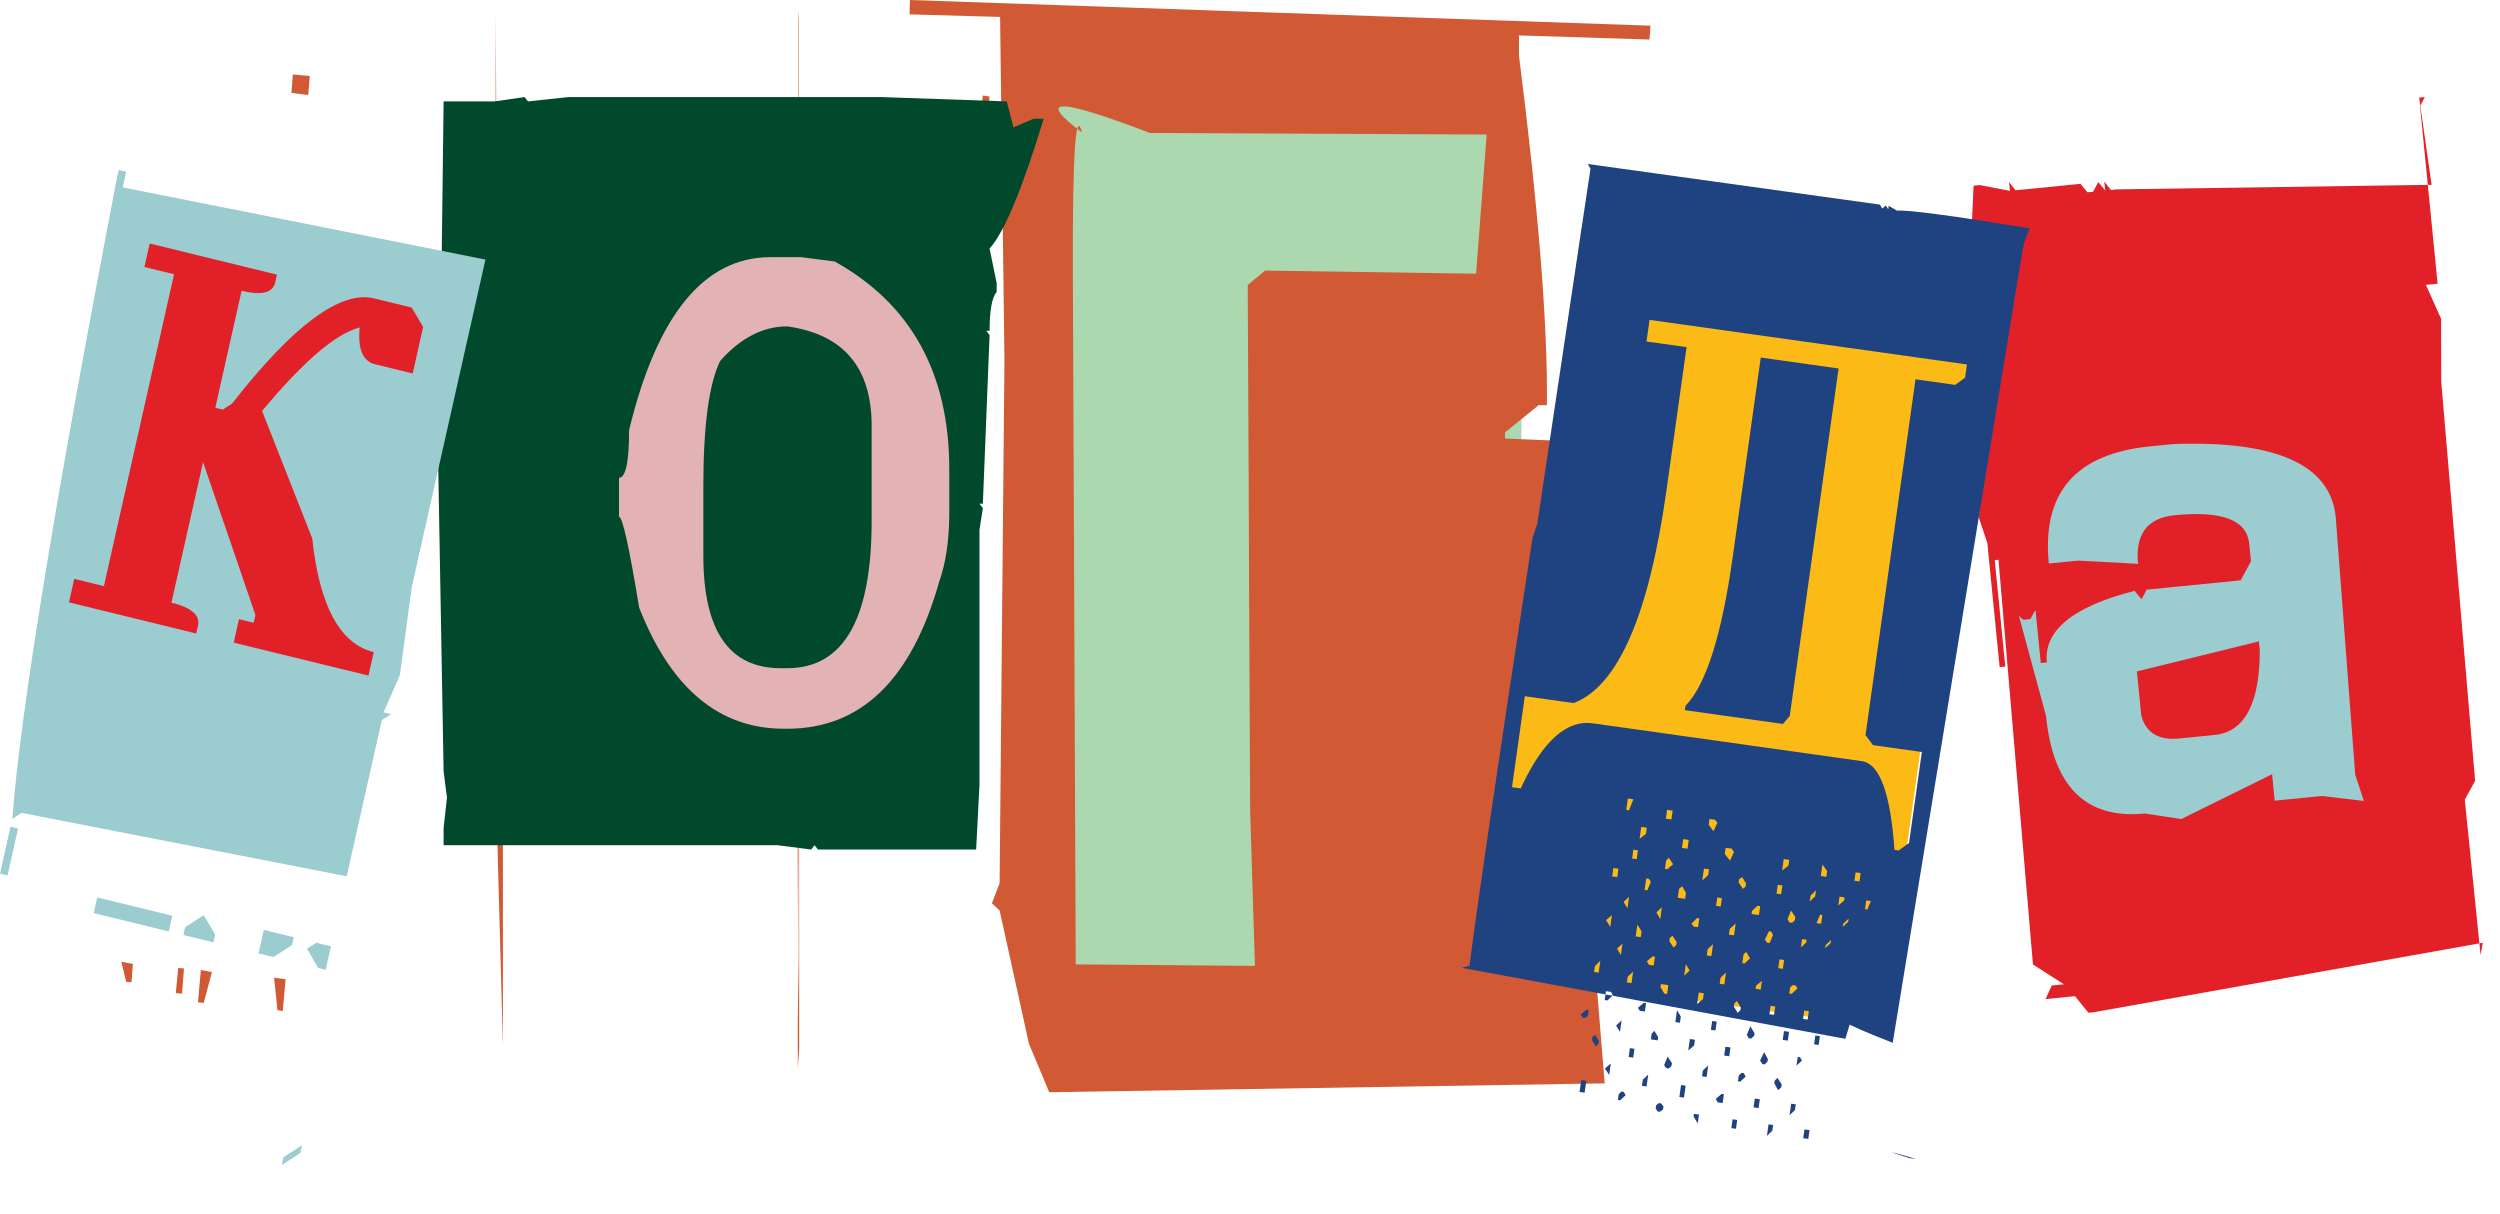
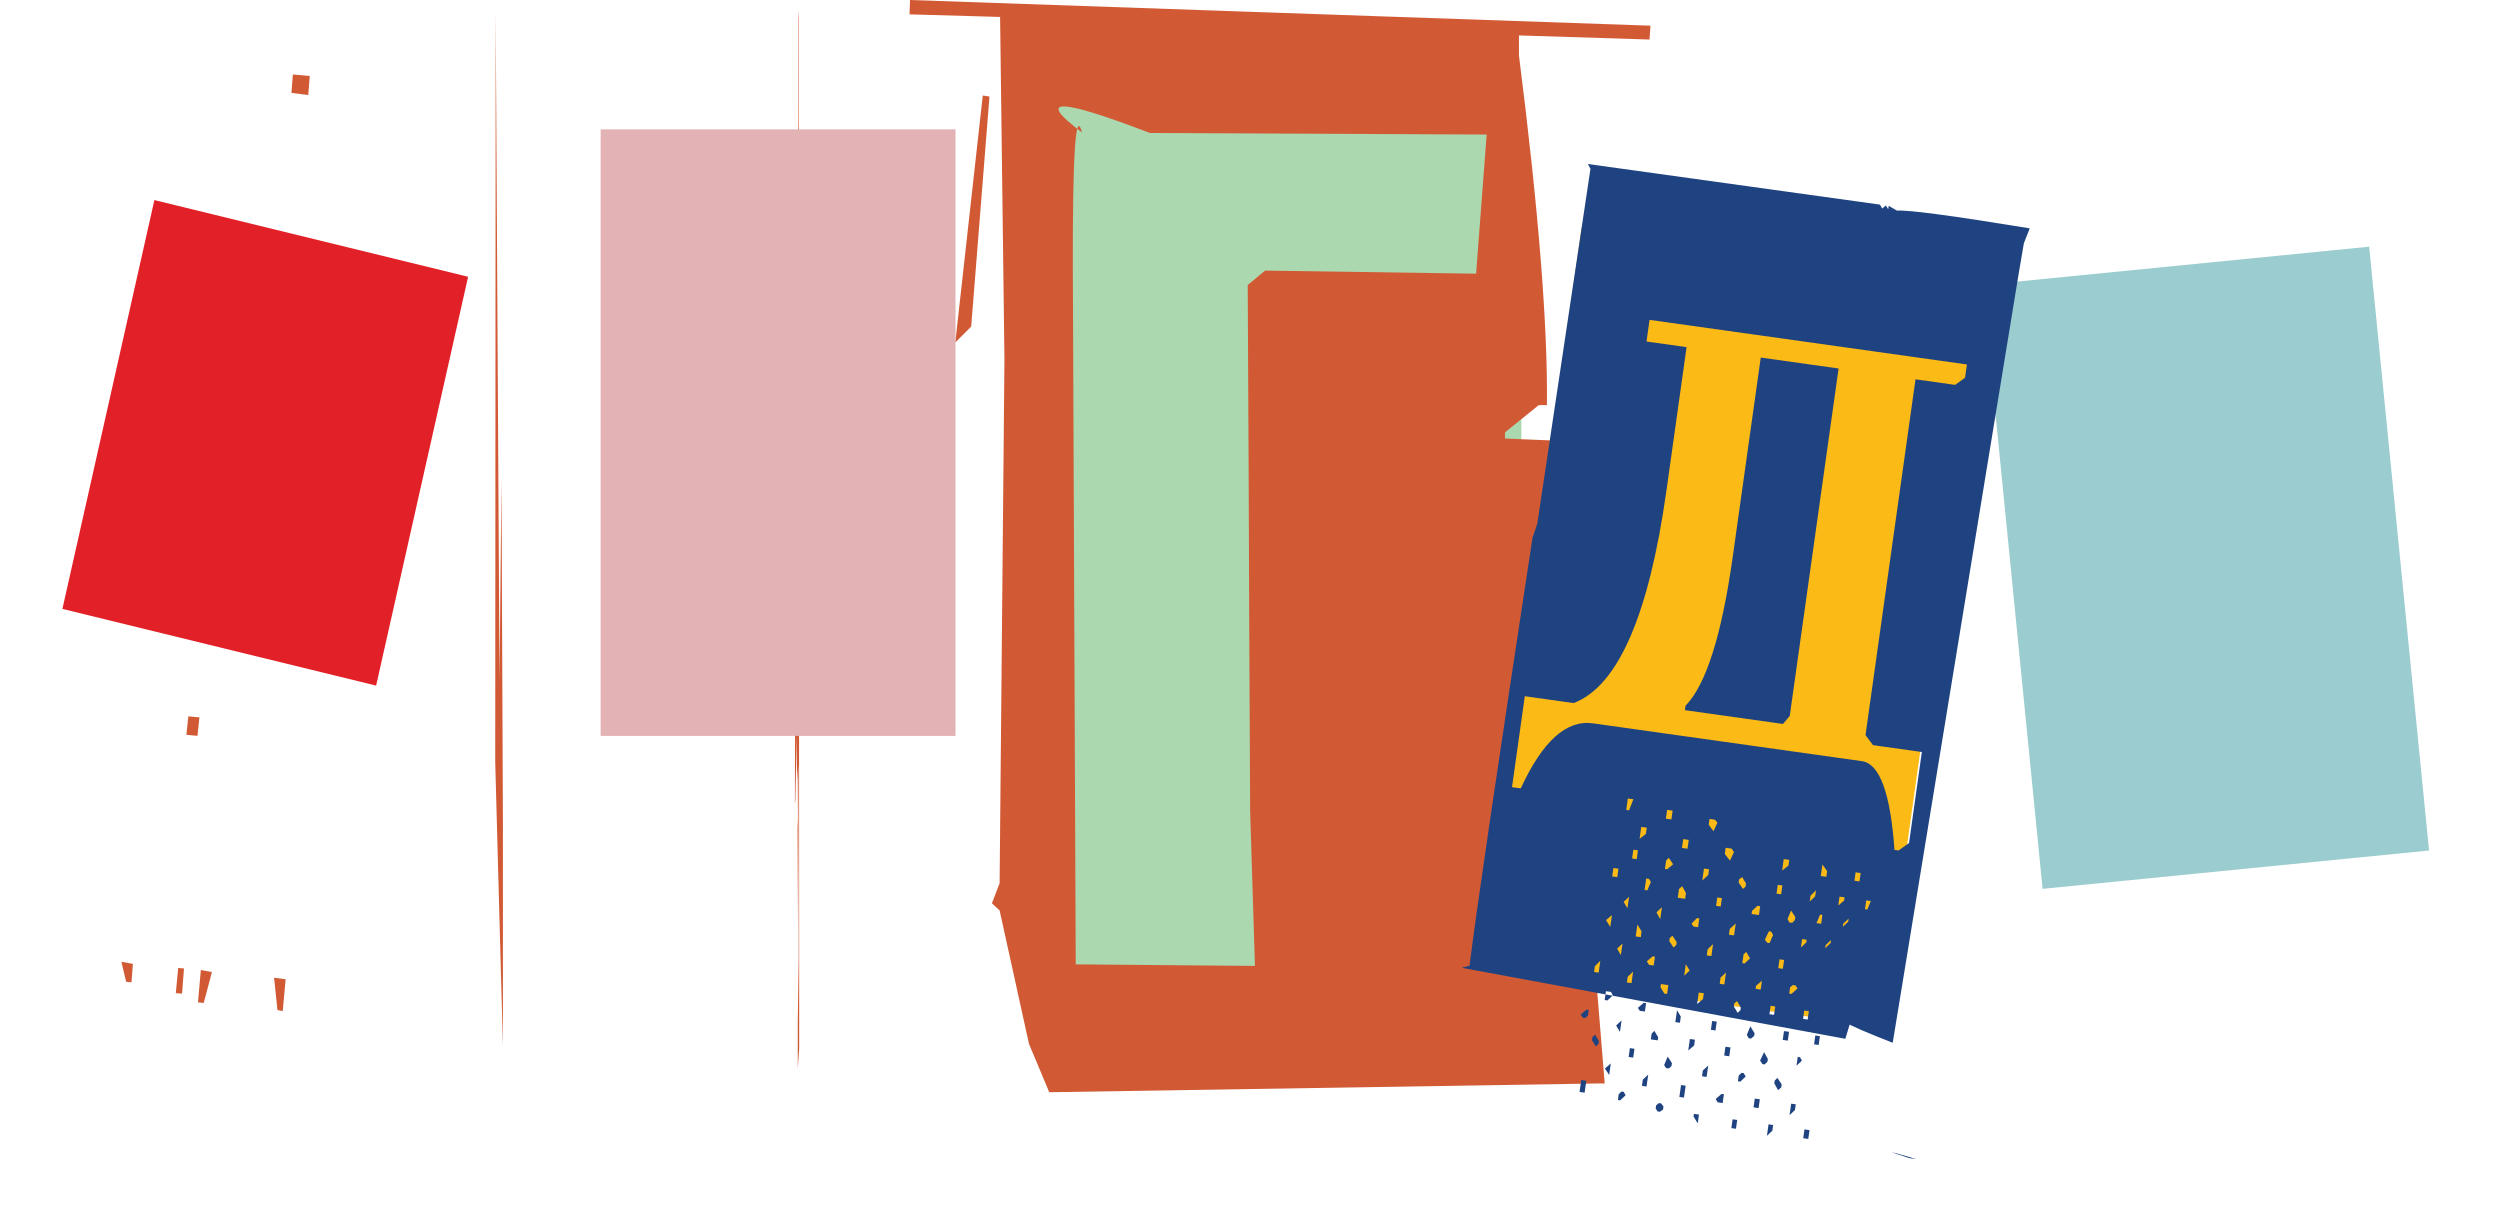
<svg xmlns="http://www.w3.org/2000/svg" width="103" height="50" viewBox="0 0 103 50" fill="none">
  <path d="M81.687 11.742L97.609 10.163L100.077 35.041L84.155 36.62L81.687 11.742Z" fill="#9BCCD0" />
-   <path d="M81.312 7.65L81.561 7.625L82.809 7.863L82.774 7.505L83.043 7.84L85.717 7.574L86.003 7.923L86.236 7.9L86.448 7.502L86.734 7.85L86.697 7.477L86.967 7.827L87.216 7.802L100.182 7.615L99.669 4.023L99.902 4L99.705 4.381L100.43 11.689L99.948 11.737L100.573 13.135L100.579 15.725L101.974 32.168L101.549 32.948L102.2 39.352L102.291 38.841L86.276 41.701L86.043 41.724L85.489 41.042L84.276 41.162L84.534 40.602L85.032 40.553L83.758 39.737L82.24 21.909L84.296 29.494C84.586 32.417 85.944 33.758 88.369 33.517L89.868 33.745L93.61 31.898L93.718 32.987L95.662 32.794L97.393 32.999L97.035 31.92L96.233 21.306C96.019 19.15 93.795 18.146 89.56 18.294L88.58 18.391C85.512 18.696 84.122 20.304 84.411 23.217L85.624 23.097L88.087 23.229C87.965 22.006 88.469 21.339 89.599 21.227C91.548 21.033 92.571 21.424 92.668 22.398L92.74 23.129L92.315 23.909L88.443 24.293L88.232 24.691L87.946 24.342C85.404 24.992 84.198 25.976 84.329 27.292L84.08 27.317L83.862 25.124L83.649 25.507L83.416 25.53C83.146 25.556 82.819 24.731 82.432 23.052L82.183 23.077L82.618 27.462L82.385 27.485L81.878 22.369L81.521 21.306L81.66 20.177L81.264 12.067L81.156 10.979L81.312 7.65ZM93.067 26.425L93.103 26.783C93.102 28.992 92.48 30.158 91.236 30.281L89.774 30.426C88.934 30.509 88.416 30.194 88.22 29.481L88.04 27.662L93.067 26.425Z" fill="#E22028" />
  <path d="M42.355 3.237H62.681V41.15H42.355V3.237Z" fill="#ABD8AF" />
  <path d="M37.492 0L68 1.058L67.96 1.629L62.581 1.46V2.285C63.389 8.646 63.772 13.448 63.733 16.692H63.395L62.006 17.814V18.068L64.07 18.152L64.05 19.866L64.388 21.305L63.613 29.323C63.587 30.141 64.116 31.509 65.201 33.427L66.114 44.64H65.777L43.229 45L42.395 43.011L41.184 37.511L40.867 37.214L41.184 36.389L41.383 14.81L41.204 0.698L37.473 0.592L37.492 0ZM11.649 41.657L11.431 41.615L11.292 40.282L11.768 40.346L11.649 41.657ZM8.394 41.319L8.156 41.298L8.275 39.965L8.732 40.049L8.394 41.319ZM7.501 40.938L7.243 40.917L7.342 39.88L7.58 39.901L7.501 40.938ZM5.417 40.472L5.198 40.451L5 39.626L5.476 39.711L5.417 40.472ZM20.72 43.096V33.914L20.661 19.697L20.581 28.054L20.422 0.487L20.403 31.396L20.72 43.096ZM32.868 42.08L32.907 39.372L32.888 31.523L32.848 32.137V34.104L32.868 33.724V40.113V38.018L32.828 30.275L32.768 32.983L32.749 33.11C32.762 24.915 32.795 20.451 32.848 19.718V17.877L32.828 18.11L32.808 20.204L32.788 20.458V16.396L32.828 15.91C32.841 9.436 32.861 5.79 32.888 4.972V0.783L32.907 0.423L32.927 43.181L32.868 44.048V42.08ZM51.704 39.795L51.506 33.406L51.466 25.24L51.446 19.845L51.406 11.742L52.121 11.149L60.815 11.276L61.251 5.543L47.377 5.48C43.593 4.027 42.66 4.02 44.578 5.458C44.314 4.443 44.188 6.34 44.201 11.149L44.32 39.732L51.704 39.795ZM43.626 39.457L43.407 39.415L43.229 38.632L43.487 38.378L43.725 38.399L43.626 39.457ZM8.136 30.317L7.68 30.275L7.759 29.513L8.216 29.556L8.136 30.317ZM40.013 13.456L40.767 3.977L40.49 3.935L39.358 14.111L40.013 13.456ZM12.701 3.914L12.007 3.829L12.066 3.068L12.761 3.131L12.701 3.914Z" fill="#D15A35" />
  <path d="M24.747 5.33H39.367V30.319H24.747V5.33Z" fill="#E3B2B5" />
-   <path d="M21.613 4L21.752 4.178L23.412 4H36.327L41.478 4.178L41.755 5.248L42.585 4.891H43C42.118 7.793 41.375 9.575 40.771 10.239L41.063 11.665V12.021C40.868 12.259 40.771 12.793 40.771 13.625H40.632L40.771 13.803L40.494 20.755H40.355L40.494 20.933L40.355 21.825V32.326L40.217 35H33.698L33.56 34.822L33.421 35L32.022 34.822H18.277V34.109L18.415 32.861L18.277 31.792L18 16.121L18.138 15.943H18L18.138 15.408L18.277 4.178H20.368L21.613 4ZM25.503 19.686V21.29C25.647 21.29 25.923 22.538 26.333 25.033C27.635 28.36 29.624 30.024 32.299 30.024H32.437C35.471 30.024 37.557 28.004 38.695 23.964C38.972 23.191 39.11 22.241 39.11 21.112V19.329C39.11 15.378 37.537 12.526 34.39 10.773L33.006 10.595H31.745C29.009 10.595 27.066 12.972 25.918 17.725C25.918 19.032 25.78 19.686 25.503 19.686ZM32.437 13.447C34.754 13.774 35.912 15.14 35.912 17.547V21.468C35.912 25.508 34.754 27.529 32.437 27.529H32.16C30.039 27.529 28.978 25.984 28.978 22.894V20.042C28.978 17.537 29.209 15.814 29.67 14.873C30.51 13.922 31.433 13.447 32.437 13.447Z" fill="#00492C" />
  <path d="M6.361 8.243L19.286 11.403L15.496 28.247L2.571 25.087L6.361 8.243Z" fill="#E22028" />
-   <path d="M4.891 7L5.201 7.076L5.055 7.72L20 10.694L16.961 24.204L16.476 27.811L15.804 29.347L16.113 29.423L15.731 29.669L14.284 36.102L0.889 33.491L0.508 33.738C0.831 29.401 2.268 20.595 4.819 7.322L4.891 7ZM6.167 10.033L5.949 11L7.171 11.299L4.281 24.149L3.058 23.85L2.841 24.817L8.083 26.099L8.156 25.776C8.252 25.346 7.888 25.031 7.064 24.829L8.366 19.041L10.523 25.335L10.451 25.657L9.847 25.51L9.629 26.477L15.181 27.834L15.399 26.867C14.005 26.526 13.16 24.965 12.864 22.182L10.798 16.931C12.501 14.886 13.841 13.739 14.819 13.493C14.733 14.379 14.946 14.884 15.456 15.009L17.002 15.387L17.434 13.468L16.961 12.672L15.414 12.294C14.03 11.956 12.079 13.4 9.561 16.629L9.179 16.876L8.87 16.8L9.954 11.979C10.779 12.181 11.24 12.067 11.336 11.637L11.409 11.315L6.167 10.033ZM0.435 34.06L0.744 34.136L0.309 36.07L0 35.995L0.435 34.06ZM8.393 37.706L8.866 38.502L8.794 38.825L7.557 38.522L7.629 38.2L8.393 37.706ZM10.867 38.311L12.104 38.614L12.031 38.936L11.268 39.43L10.649 39.279L10.867 38.311ZM13.635 38.988L13.417 39.955L13.108 39.88L12.649 39.087L13.031 38.841L13.635 38.988ZM4.005 36.974L7.098 37.73L6.953 38.375L3.86 37.619L4.005 36.974ZM12.444 47.184L12.371 47.506L11.608 48L11.68 47.678L12.444 47.184Z" fill="#9BCCD0" />
  <path d="M65.162 9.374L81.819 11.715L77.519 42.31L60.862 39.969L65.162 9.374Z" fill="#FBBA16" />
  <path d="M83.625 9.408L83.383 10.024L83.164 11.309L77.98 42.962C75.888 42.149 75.323 41.81 76.285 41.945L76.029 42.799L60.223 39.873L60.545 39.788C60.795 37.734 61.659 31.859 63.138 22.163L63.336 21.579L65.527 6.957L65.419 6.757L77.454 8.43L77.547 8.591L77.7 8.464L77.794 8.626L77.814 8.48L78.154 8.677C78.636 8.645 80.46 8.889 83.625 9.408ZM67.067 32.897L67.001 33.37L67.115 33.386L67.295 32.929L67.067 32.897ZM68.685 33.366L68.634 33.73L68.862 33.761L68.913 33.398L68.685 33.366ZM70.432 33.741L70.399 33.977L70.594 34.246L70.758 33.898L70.66 33.773L70.432 33.741ZM67.619 34.069L67.55 34.56L67.811 34.356L67.847 34.101L67.619 34.069ZM69.348 34.572L69.297 34.935L69.525 34.967L69.576 34.604L69.348 34.572ZM71.097 34.929L71.062 35.183L71.275 35.455L71.44 35.107L71.344 34.963L71.097 34.929ZM73.49 35.395L73.423 35.868L73.684 35.663L73.717 35.427L73.49 35.395ZM75.084 35.619L75.017 36.092L75.245 36.124L75.278 35.887L75.084 35.619ZM76.451 35.941L76.403 36.286L76.611 36.316L76.66 35.97L76.451 35.941ZM67.294 35.006L67.243 35.37L67.432 35.397L67.483 35.033L67.294 35.006ZM68.756 35.342L68.643 35.456L68.595 35.801L68.689 35.814L68.931 35.607L68.756 35.342ZM70.203 35.786L70.134 36.277L70.378 36.052L70.412 35.815L70.203 35.786ZM71.779 36.137L71.65 36.23L71.632 36.358L71.808 36.623L71.918 36.528L71.936 36.4L71.779 36.137ZM73.244 36.455L73.193 36.818L73.383 36.845L73.434 36.481L73.244 36.455ZM74.594 36.904L74.56 37.14L74.783 36.931L74.819 36.676L74.594 36.904ZM75.788 36.942L75.737 37.306L75.979 37.099L75.997 36.971L75.788 36.942ZM76.889 37.096L76.838 37.46L76.933 37.474L77.079 37.123L76.889 37.096ZM66.471 35.762L66.423 36.108L66.632 36.137L66.68 35.792L66.471 35.762ZM67.962 13.179L67.836 14.07L69.487 14.302L68.657 20.213C67.934 25.353 66.66 28.271 64.833 28.967L62.822 28.684L62.295 32.431L62.656 32.481C63.547 30.542 64.537 29.648 65.625 29.801L76.708 31.359C77.442 31.462 77.89 32.681 78.052 35.016L78.223 35.04L78.653 34.73L79.18 30.983L77.168 30.7L76.859 30.286L78.919 15.627L80.551 15.857L80.96 15.562L81.037 15.016L67.962 13.179ZM67.823 36.193L67.757 36.666L67.871 36.682L68.017 36.332L67.937 36.209L67.823 36.193ZM69.307 36.513L69.175 36.624L69.124 36.988L69.428 37.031L69.461 36.794L69.307 36.513ZM70.752 36.976L70.703 37.321L70.893 37.348L70.942 37.002L70.752 36.976ZM72.183 37.529L72.165 37.657L72.469 37.699L72.52 37.336L72.406 37.32L72.183 37.529ZM73.792 37.514L73.646 37.865L73.723 38.005L73.837 38.021L73.949 37.907L73.967 37.78L73.792 37.514ZM74.987 37.682L74.841 38.033L75.031 38.059L75.082 37.696L74.987 37.682ZM75.941 38.057L75.923 38.185L76.146 37.975L76.164 37.848L75.941 38.057ZM72.543 14.731L75.75 15.182L73.738 29.495L73.459 29.827L69.417 29.259L69.443 29.077C70.286 28.218 70.935 26.171 71.39 22.933L72.543 14.731ZM66.894 37.157L67.051 37.42L67.118 36.947L66.894 37.157ZM68.247 37.588L68.401 37.87L68.47 37.378L68.247 37.588ZM69.691 38.051L69.771 38.173L69.96 38.2L70.011 37.836L69.917 37.823L69.691 38.051ZM71.266 38.272L71.233 38.509L71.442 38.538L71.511 38.047L71.266 38.272ZM72.878 38.369L72.713 38.717L72.812 38.842L72.907 38.855L73.05 38.523L72.973 38.382L72.878 38.369ZM75.217 38.939L75.199 39.066L75.422 38.856L75.44 38.729L75.217 38.939ZM74.246 38.691L74.197 39.036L74.42 38.827L74.435 38.718L74.246 38.691ZM66.17 37.908L66.343 38.192L66.412 37.701L66.17 37.908ZM67.46 38.09L67.391 38.581L67.6 38.61L67.633 38.374L67.46 38.09ZM68.905 38.552L68.794 38.648L68.776 38.775L68.952 39.041L69.065 38.927L69.08 38.818L68.905 38.552ZM70.355 39.109L70.32 39.363L70.509 39.39L70.578 38.899L70.355 39.109ZM71.946 39.221L71.835 39.317L71.784 39.68L71.879 39.694L72.102 39.484L71.946 39.221ZM73.316 39.525L73.265 39.888L73.454 39.915L73.505 39.551L73.316 39.525ZM66.624 39.085L66.78 39.348L66.847 38.875L66.624 39.085ZM67.847 39.609L67.942 39.752L68.132 39.779L68.183 39.415L68.088 39.402L67.847 39.609ZM69.456 39.724L69.389 40.197L69.612 39.987L69.456 39.724ZM70.888 40.278L70.852 40.532L71.042 40.559L71.111 40.068L70.888 40.278ZM72.35 40.613L72.332 40.74L72.541 40.77L72.592 40.406L72.35 40.613ZM73.863 40.584L73.753 40.68L73.717 40.935L73.812 40.948L74.057 40.723L73.977 40.6L73.863 40.584ZM65.709 39.809L65.676 40.046L65.865 40.072L65.934 39.581L65.709 39.809ZM67.061 40.241L67.028 40.477L67.218 40.504L67.284 40.031L67.061 40.241ZM68.431 40.544L68.413 40.672L68.57 40.935L68.684 40.951L68.735 40.587L68.431 40.544ZM69.988 40.893L69.922 41.366L70.164 41.159L70.197 40.922L69.988 40.893ZM71.564 41.244L71.454 41.34L71.436 41.468L71.593 41.731L71.706 41.617L71.721 41.508L71.564 41.244ZM72.95 41.439L72.901 41.785L73.091 41.811L73.14 41.466L72.95 41.439ZM74.335 41.634L74.287 41.979L74.476 42.006L74.525 41.66L74.335 41.634ZM66.164 40.838L66.113 41.202L66.227 41.218L66.45 41.008L66.373 40.867L66.164 40.838ZM67.481 41.524L67.56 41.646L67.769 41.675L67.818 41.33L67.723 41.316L67.481 41.524ZM69.093 41.62L69.024 42.111L69.213 42.138L69.249 41.883L69.093 41.62ZM70.54 42.065L70.489 42.428L70.678 42.455L70.73 42.091L70.54 42.065ZM72.115 42.286L71.969 42.636L72.046 42.777L72.141 42.791L72.272 42.679L72.288 42.57L72.115 42.286ZM73.5 42.481L73.449 42.844L73.658 42.874L73.709 42.51L73.5 42.481ZM74.791 42.662L74.74 43.026L74.929 43.053L74.98 42.689L74.791 42.662ZM65.119 41.804L65.218 41.929L65.312 41.942L65.423 41.846L65.456 41.61L65.361 41.597L65.119 41.804ZM66.585 42.251L66.742 42.514L66.808 42.041L66.585 42.251ZM68.16 42.472L68.047 42.586L68.014 42.823L68.299 42.863L68.317 42.735L68.16 42.472ZM69.623 42.807L69.556 43.28L69.798 43.073L69.831 42.837L69.623 42.807ZM71.087 43.125L71.036 43.488L71.245 43.518L71.296 43.154L71.087 43.125ZM72.681 43.349L72.516 43.696L72.612 43.84L72.707 43.853L72.82 43.739L72.835 43.63L72.681 43.349ZM74.067 43.543L74.016 43.907L74.239 43.697L74.162 43.557L74.067 43.543ZM65.719 42.63L65.609 42.726L65.591 42.853L65.747 43.116L65.86 43.002L65.876 42.893L65.719 42.63ZM67.151 43.183L67.1 43.547L67.289 43.574L67.34 43.21L67.151 43.183ZM68.708 43.532L68.562 43.883L68.641 44.005L68.755 44.021L68.865 43.925L68.883 43.798L68.708 43.532ZM70.156 44.106L70.123 44.343L70.312 44.37L70.379 43.897L70.156 44.106ZM71.749 44.201L71.636 44.315L71.603 44.551L71.698 44.564L71.921 44.355L71.844 44.214L71.749 44.201ZM73.229 44.409L73.116 44.523L73.101 44.632L73.255 44.913L73.387 44.802L73.405 44.674L73.229 44.409ZM66.123 44.022L66.299 44.288L66.365 43.815L66.123 44.022ZM67.684 44.482L67.648 44.737L67.838 44.764L67.907 44.273L67.684 44.482ZM69.259 44.704L69.19 45.195L69.38 45.221L69.449 44.73L69.259 44.704ZM70.688 45.276L70.765 45.416L70.974 45.446L71.025 45.082L70.93 45.069L70.688 45.276ZM72.297 45.261L72.246 45.624L72.454 45.654L72.505 45.29L72.297 45.261ZM73.796 45.471L73.729 45.944L73.952 45.734L73.986 45.498L73.796 45.471ZM65.147 44.497L65.078 44.988L65.287 45.017L65.356 44.526L65.147 44.497ZM66.803 44.971L66.69 45.084L66.657 45.321L66.752 45.334L66.975 45.124L66.898 44.984L66.803 44.971ZM68.342 45.447L68.232 45.542L68.214 45.67L68.293 45.792L68.388 45.805L68.518 45.712L68.535 45.585L68.437 45.46L68.342 45.447ZM69.789 45.891L69.774 46L69.947 46.284L69.998 45.92L69.789 45.891ZM71.383 46.115L71.332 46.479L71.522 46.505L71.573 46.142L71.383 46.115ZM72.863 46.323L72.797 46.796L73.02 46.586L73.053 46.35L72.863 46.323ZM74.344 46.531L74.293 46.895L74.501 46.924L74.552 46.56L74.344 46.531ZM81.15 49.046C77.111 48.873 77.111 48.873 81.15 49.046ZM78.952 47.754L78.648 47.711C77.649 47.385 77.75 47.399 78.952 47.754Z" fill="#1F4381" />
</svg>